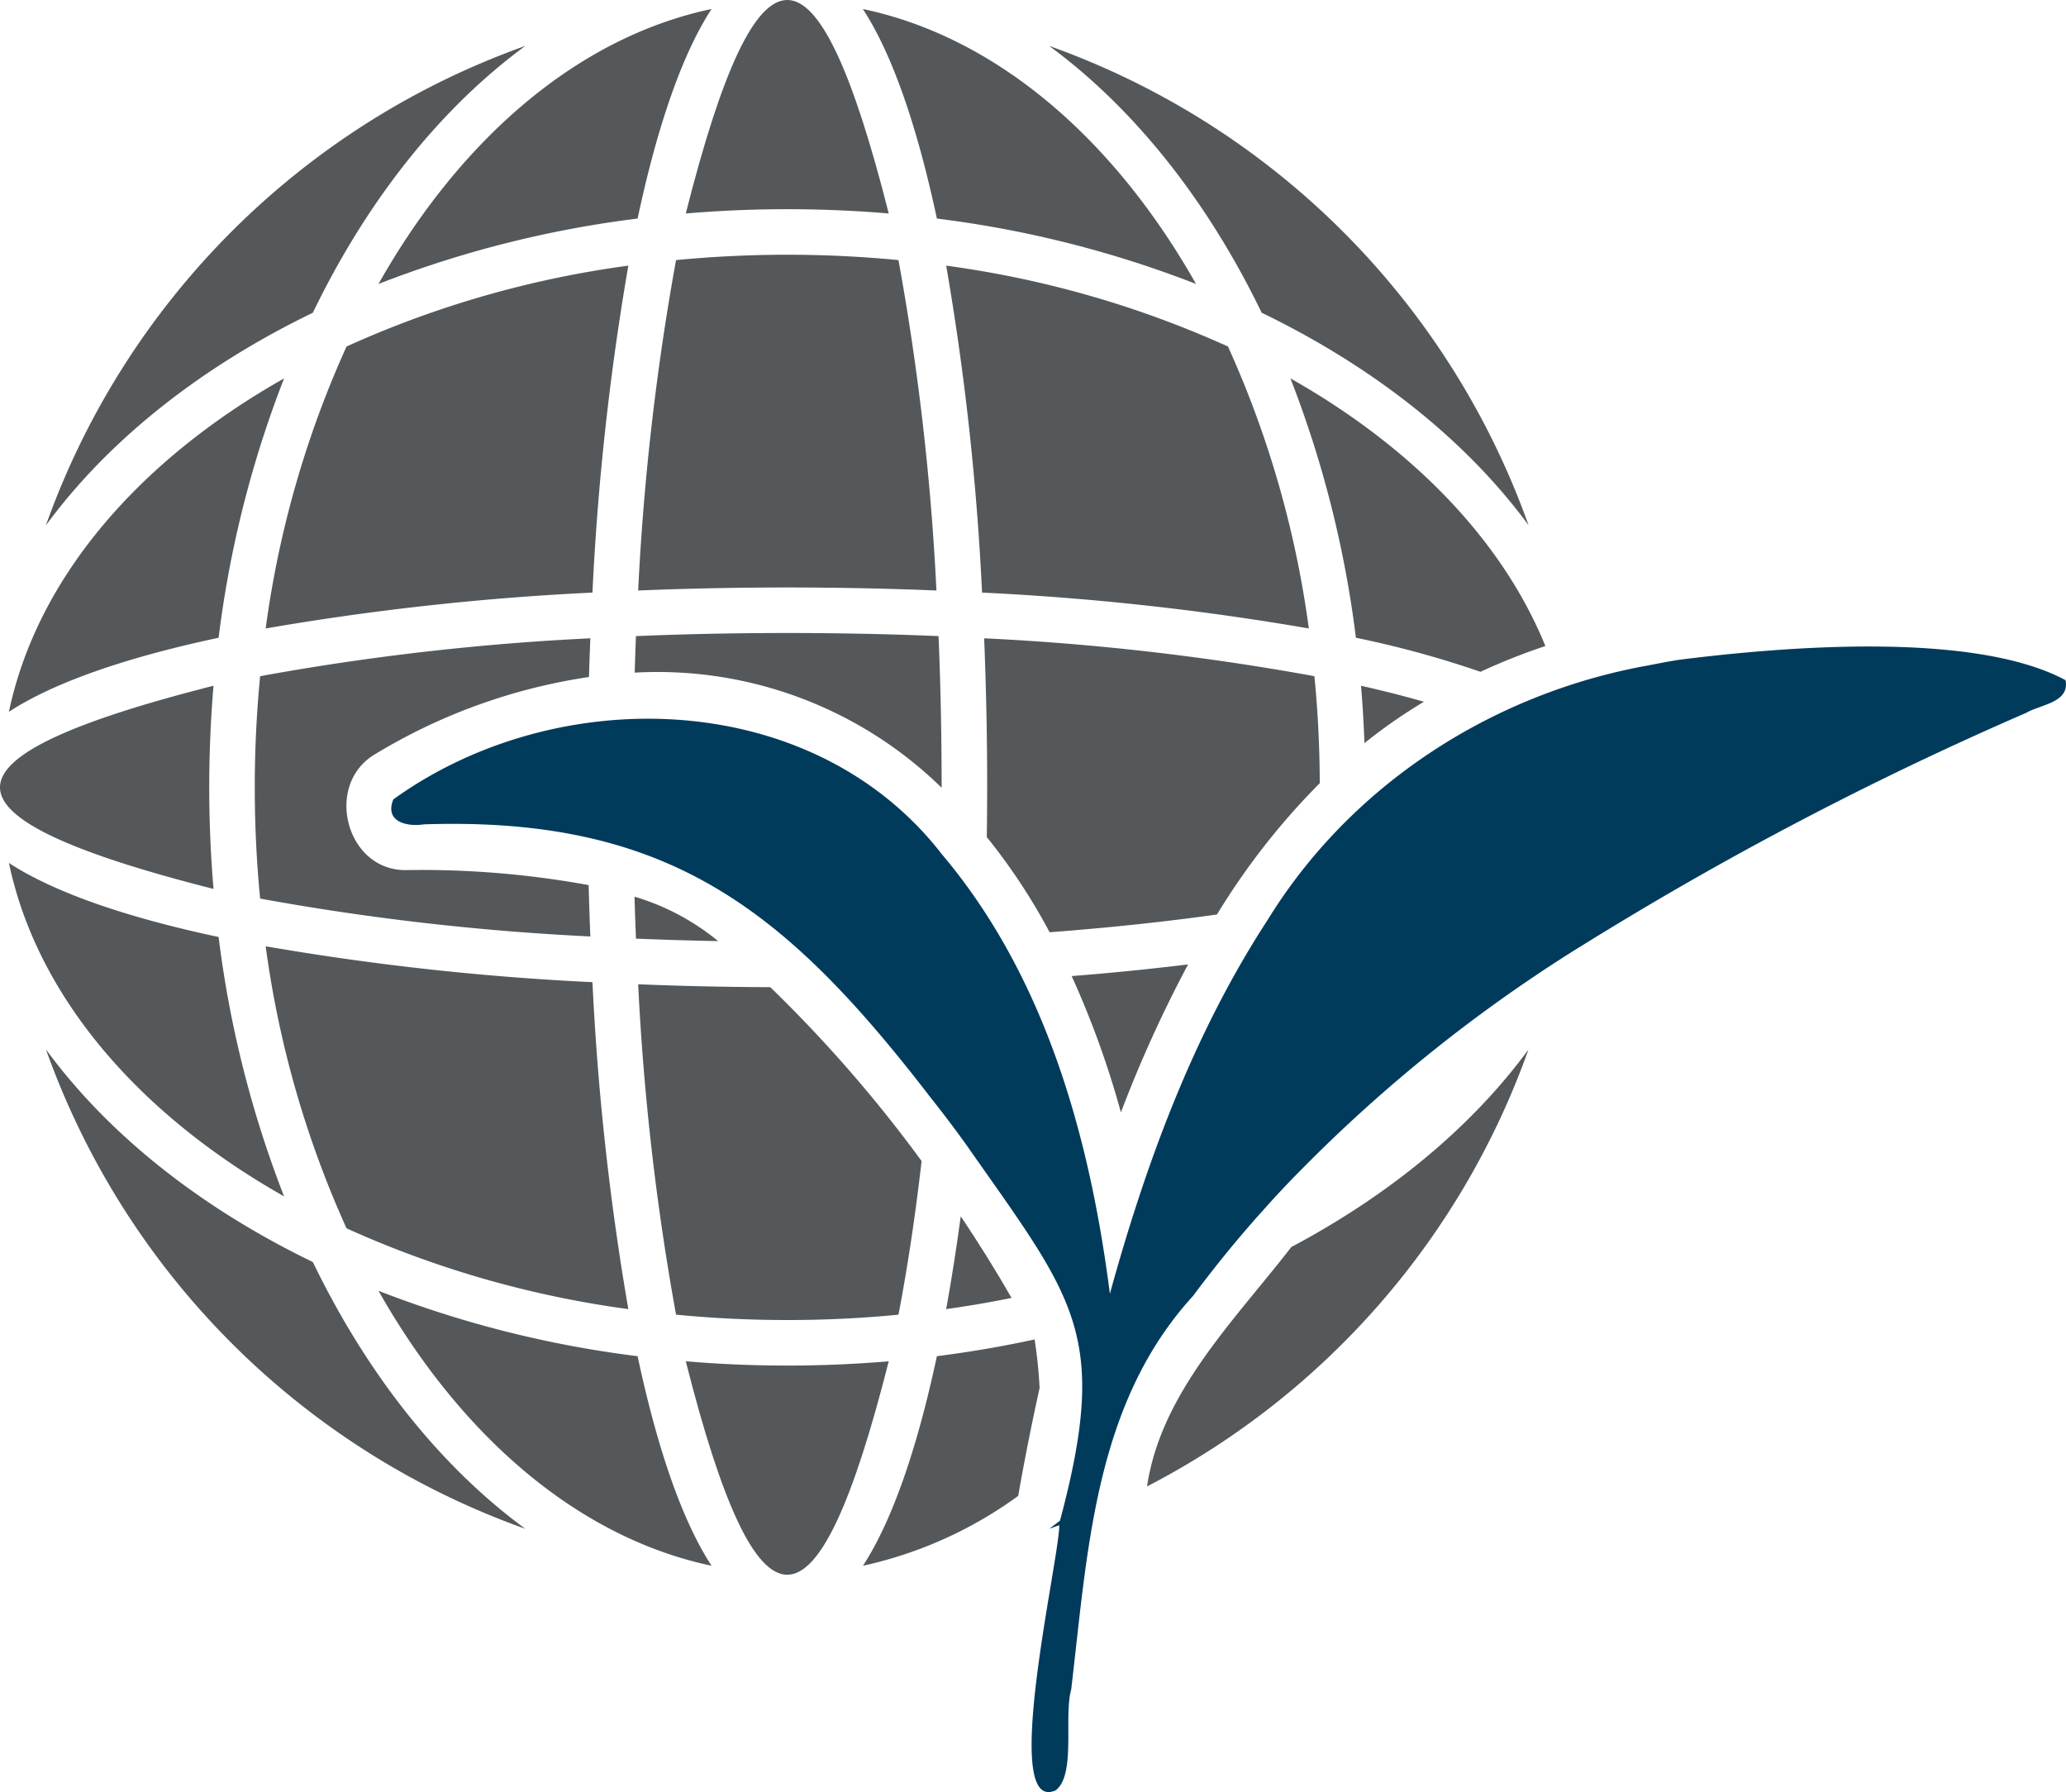
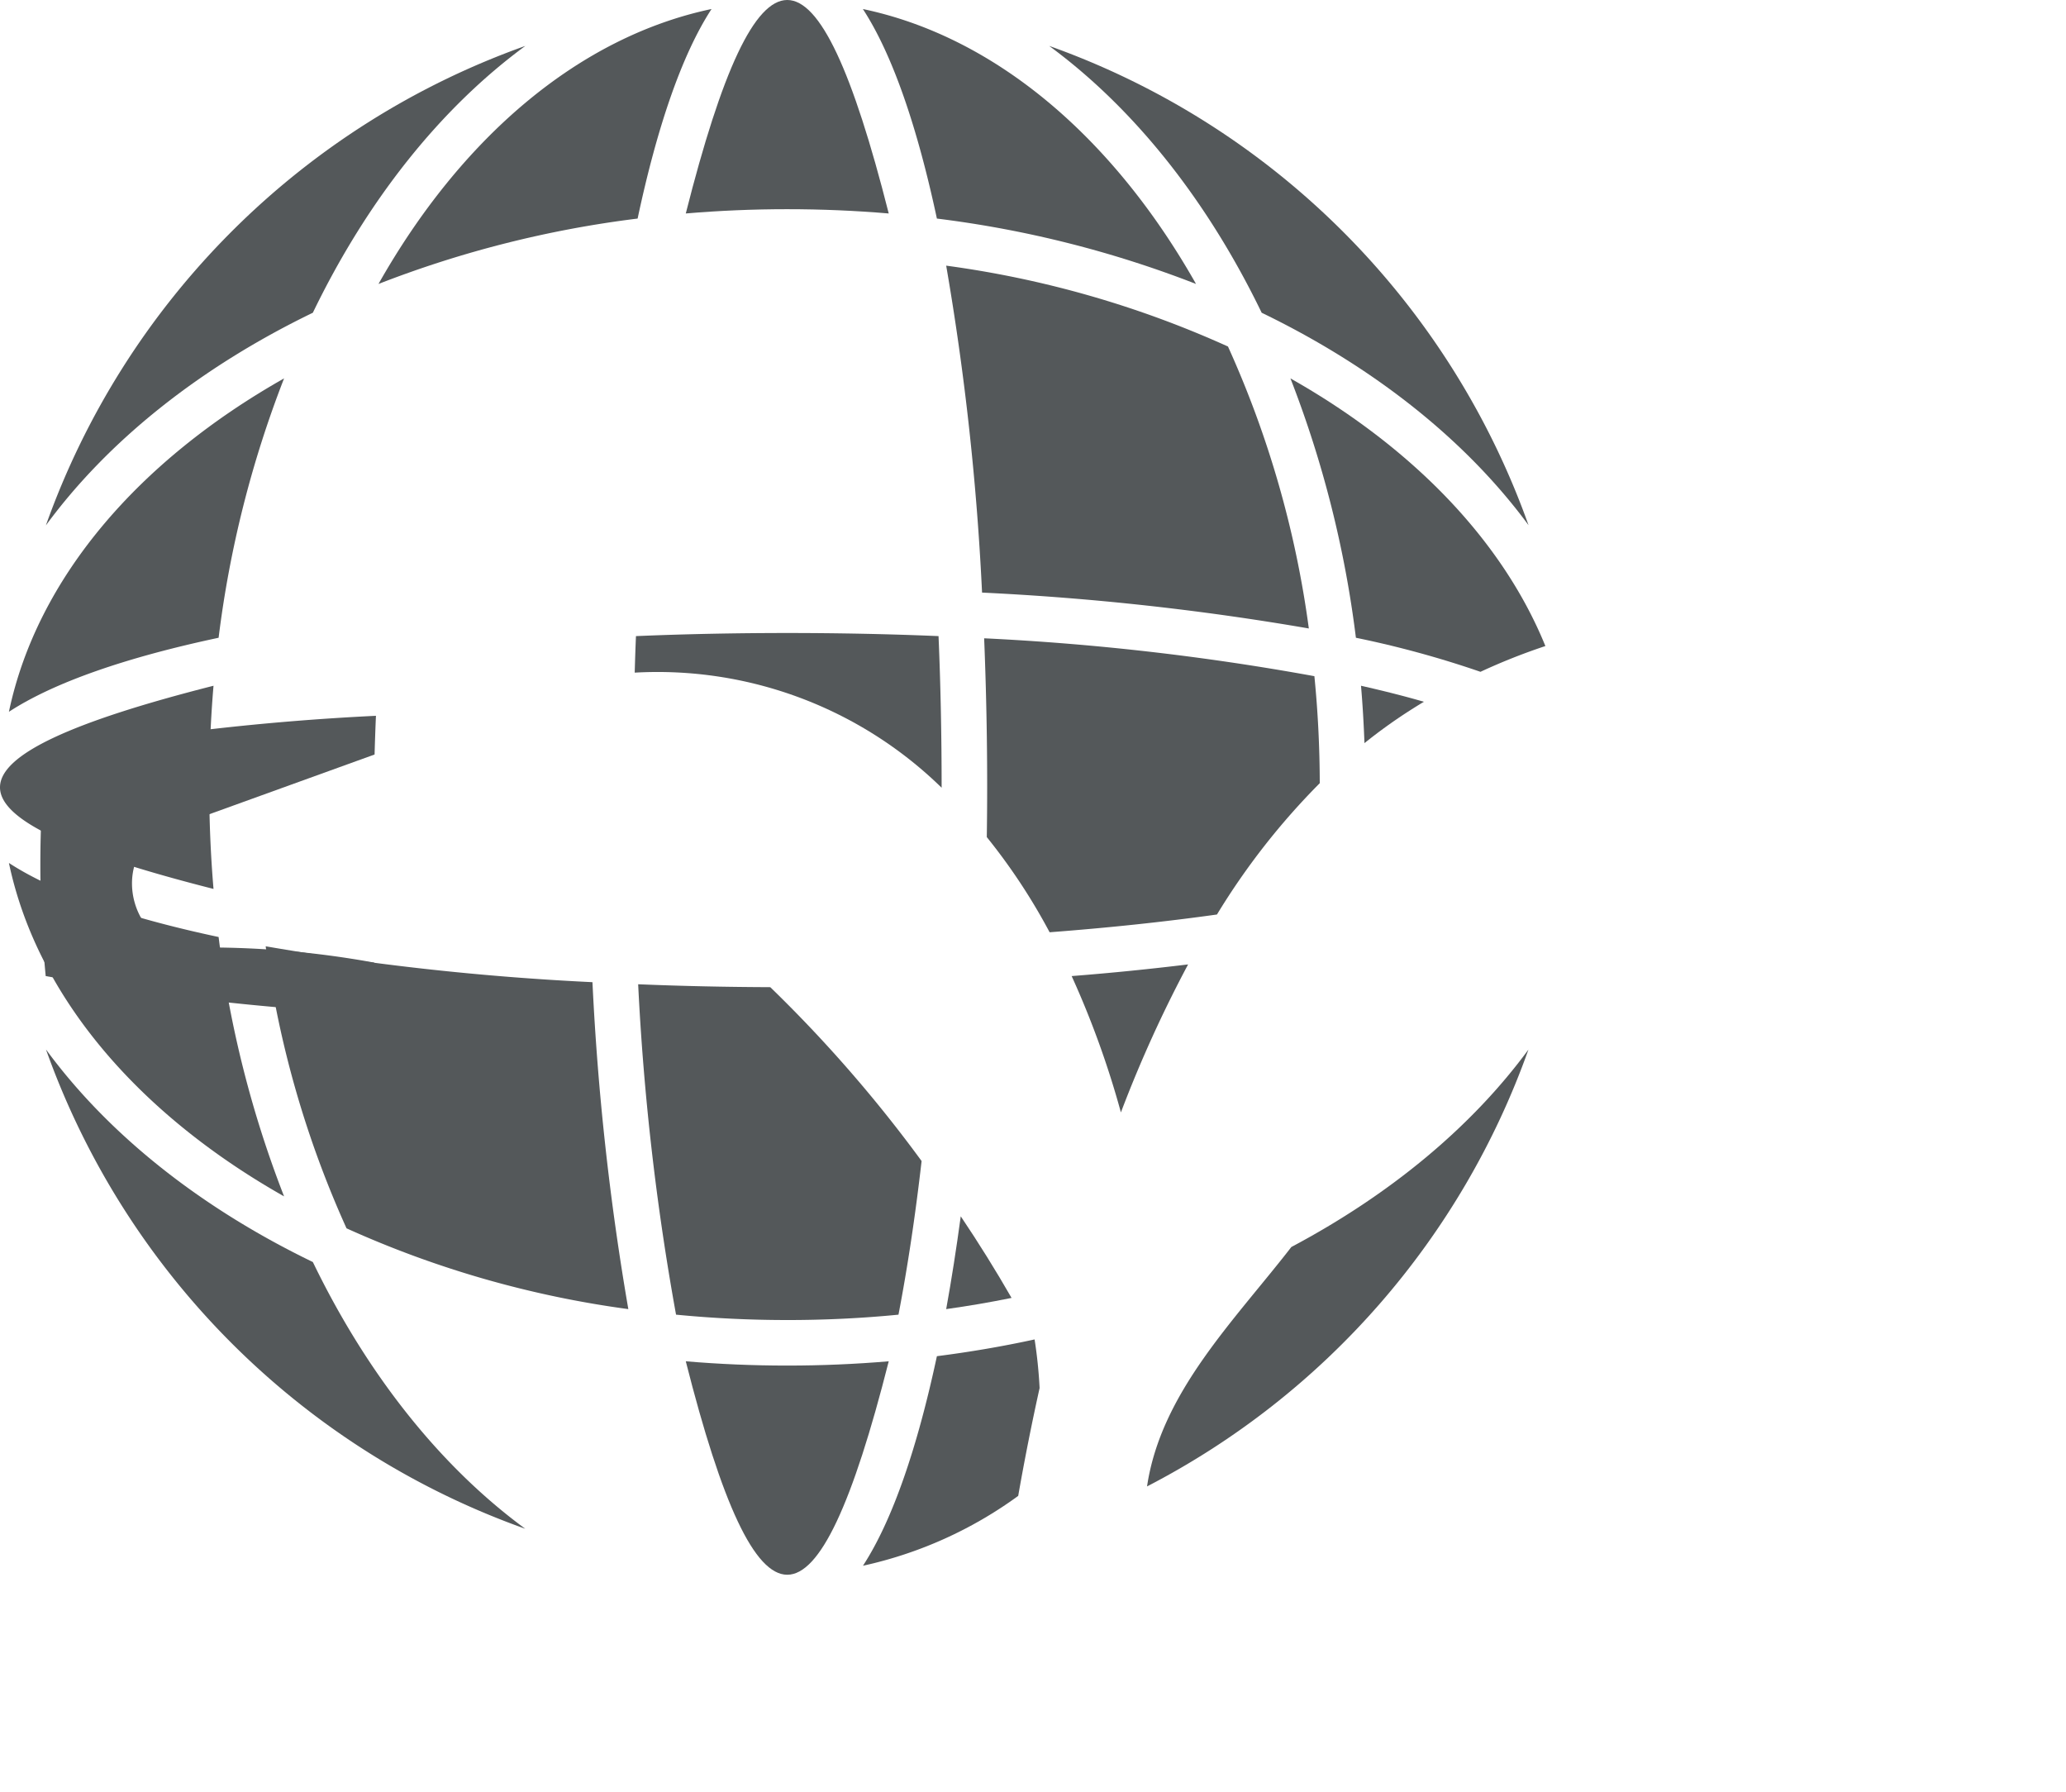
<svg xmlns="http://www.w3.org/2000/svg" width="226.91" height="196.784" viewBox="0 0 226.91 196.784">
  <path id="Pfad_122" data-name="Pfad 122" d="M141.83,136.931c-6.283,8.11-14.316,15.988-15.85,26.29a86.693,86.693,0,0,0,41.89-47.97c-6.25,8.51-15.19,15.92-26.04,21.68" fill="#54585a" />
  <path id="Pfad_123" data-name="Pfad 123" d="M123.11,122.151a139.3,139.3,0,0,1,7.38-16.25c-4.12.5-8.41.94-12.79,1.28a99.878,99.878,0,0,1,5.41,14.97" fill="#54585a" />
  <path id="Pfad_124" data-name="Pfad 124" d="M86.46,149.951c-3.77,0-7.49-.16-11.14-.47,7.915,31.244,14.368,31.261,22.29,0-3.65.31-7.38.47-11.15.47" fill="#54585a" />
-   <path id="Pfad_125" data-name="Pfad 125" d="M69.69,98.461c.04,1.55.1,3.09.16,4.61q4.455.18,9.02.27a26.154,26.154,0,0,0-9.18-4.88" fill="#54585a" />
  <path id="Pfad_126" data-name="Pfad 126" d="M86.46,144.951q6.225,0,12.22-.59c1-5.2,1.85-10.86,2.54-16.87A149.5,149.5,0,0,0,84.6,108.4c-4.86-.02-9.71-.12-14.51-.32a279.65,279.65,0,0,0,4.16,36.28c3.99.39,8.07.59,12.21.59" fill="#54585a" />
  <path id="Pfad_127" data-name="Pfad 127" d="M103.92,143.751c2.43-.34,4.83-.75,7.18-1.23q-2.61-4.545-5.58-8.96c-.48,3.53-1.01,6.94-1.6,10.19" fill="#54585a" />
  <path id="Pfad_128" data-name="Pfad 128" d="M114.18,152.421a51.031,51.031,0,0,0-.55-5.34q-5.235,1.14-10.73,1.84c-2.12,9.91-4.83,17.95-8.12,23.01a45.416,45.416,0,0,0,17.05-7.67c.686-3.912,1.472-7.89,2.35-11.84" fill="#54585a" />
  <path id="Pfad_129" data-name="Pfad 129" d="M34.36,138.581c-12.33-5.96-22.44-13.98-29.31-23.34a86.724,86.724,0,0,0,52.64,52.63c-9.35-6.86-17.37-16.97-23.33-29.29" fill="#54585a" />
-   <path id="Pfad_130" data-name="Pfad 130" d="M41.57,141.741c9.06,16.01,21.96,27.11,36.58,30.19-3.3-5.06-6.01-13.1-8.12-23.01a118.351,118.351,0,0,1-28.46-7.18" fill="#54585a" />
  <path id="Pfad_131" data-name="Pfad 131" d="M31.2,131.371a118.52,118.52,0,0,1-7.19-28.48c-9.92-2.11-17.97-4.83-23.03-8.13,3.08,14.64,14.2,27.55,30.22,36.61" fill="#54585a" />
  <path id="Pfad_132" data-name="Pfad 132" d="M69.01,143.751a292.768,292.768,0,0,1-3.94-35.9,292.812,292.812,0,0,1-35.89-3.94,110.787,110.787,0,0,0,8.88,30.97,111.077,111.077,0,0,0,30.95,8.87" fill="#54585a" />
  <path id="Pfad_133" data-name="Pfad 133" d="M34.36,34.341c5.96-12.32,13.98-22.43,23.34-29.3A86.762,86.762,0,0,0,5.04,57.691c6.87-9.36,16.99-17.38,29.32-23.35" fill="#54585a" />
  <path id="Pfad_134" data-name="Pfad 134" d="M31.2,41.551C15.18,50.611,4.06,63.521.98,78.161c5.06-3.3,13.11-6.02,23.03-8.13a118.52,118.52,0,0,1,7.19-28.48" fill="#54585a" />
-   <path id="Pfad_135" data-name="Pfad 135" d="M69.01,29.171a110.746,110.746,0,0,0-30.95,8.88,110.717,110.717,0,0,0-8.88,30.96,292.814,292.814,0,0,1,35.89-3.94,292.547,292.547,0,0,1,3.94-35.9" fill="#54585a" />
  <path id="Pfad_136" data-name="Pfad 136" d="M41.57,31.181A118.351,118.351,0,0,1,70.03,24c2.11-9.91,4.82-17.95,8.12-23.01-14.63,3.08-27.53,14.18-36.58,30.19" fill="#54585a" />
  <path id="Pfad_137" data-name="Pfad 137" d="M86.46,22.971c3.77,0,7.5.16,11.15.47C89.7-7.8,83.236-7.829,75.32,23.441c3.65-.31,7.37-.47,11.14-.47" fill="#54585a" />
-   <path id="Pfad_138" data-name="Pfad 138" d="M102.85,64.841a277.805,277.805,0,0,0-4.17-36.28,127.009,127.009,0,0,0-24.43,0,279.651,279.651,0,0,0-4.16,36.28c10.83-.44,21.925-.44,32.76,0" fill="#54585a" />
  <path id="Pfad_139" data-name="Pfad 139" d="M131.36,31.181C122.3,15.171,109.4,4.061,94.77.991c3.3,5.06,6.01,13.1,8.13,23.01a118.351,118.351,0,0,1,28.46,7.18" fill="#54585a" />
  <path id="Pfad_140" data-name="Pfad 140" d="M138.57,34.341c12.32,5.96,22.43,13.98,29.31,23.33a86.764,86.764,0,0,0-52.65-52.63c9.35,6.87,17.38,16.98,23.34,29.3" fill="#54585a" />
  <path id="Pfad_141" data-name="Pfad 141" d="M103.92,29.171a292.547,292.547,0,0,1,3.94,35.9,292.814,292.814,0,0,1,35.89,3.94,110.718,110.718,0,0,0-8.88-30.96,110.984,110.984,0,0,0-30.95-8.88" fill="#54585a" />
  <path id="Pfad_142" data-name="Pfad 142" d="M144.95,86q-.015-5.985-.59-11.75a276.035,276.035,0,0,0-36.27-4.16c.291,7.211.4,14.565.29,21.83a66.14,66.14,0,0,1,6.9,10.45c6.44-.49,12.61-1.14,18.38-1.95A77.62,77.62,0,0,1,144.95,86" fill="#54585a" />
  <path id="Pfad_143" data-name="Pfad 143" d="M154.59,78.181c.59-.38,1.19-.76,1.8-1.12-2.06-.6-4.35-1.18-6.91-1.76.18,2.08.3,4.18.38,6.3a57.221,57.221,0,0,1,4.73-3.42" fill="#54585a" />
  <path id="Pfad_144" data-name="Pfad 144" d="M169.73,70.941c-4.74-11.65-14.67-21.85-28-29.39a118.519,118.519,0,0,1,7.19,28.48,109.352,109.352,0,0,1,13.68,3.74,67.394,67.394,0,0,1,7.13-2.83" fill="#54585a" />
  <path id="Pfad_145" data-name="Pfad 145" d="M23.45,97.611a132.964,132.964,0,0,1,0-22.31c-31.251,7.934-31.282,14.372,0,22.31" fill="#54585a" />
-   <path id="Pfad_146" data-name="Pfad 146" d="M41.14,82.851a63.08,63.08,0,0,1,23.55-8.51c.04-1.42.09-2.84.15-4.25a276.035,276.035,0,0,0-36.27,4.16,126.905,126.905,0,0,0,0,24.42,276.035,276.035,0,0,0,36.27,4.16c-.08-1.87-.14-3.75-.19-5.64a102.055,102.055,0,0,0-19.9-1.65c-6.7.225-9.225-9.31-3.61-12.69" fill="#54585a" />
+   <path id="Pfad_146" data-name="Pfad 146" d="M41.14,82.851c.04-1.42.09-2.84.15-4.25a276.035,276.035,0,0,0-36.27,4.16,126.905,126.905,0,0,0,0,24.42,276.035,276.035,0,0,0,36.27,4.16c-.08-1.87-.14-3.75-.19-5.64a102.055,102.055,0,0,0-19.9-1.65c-6.7.225-9.225-9.31-3.61-12.69" fill="#54585a" />
  <path id="Pfad_147" data-name="Pfad 147" d="M69.71,73.861A44.644,44.644,0,0,1,103.42,86.5c0-5.652-.109-11.218-.34-16.65-10.8-.455-22.433-.455-33.23,0-.06,1.33-.1,2.66-.14,4.01" fill="#54585a" />
-   <path id="Pfad_148" data-name="Pfad 148" d="M226.86,74.691l-.01-.01c-10.038-5.369-30.721-3.712-42.43-2.23-1.168.177-2.318.414-3.47.63-17.13,3.093-32.651,13.13-41.79,28.04a.01.01,0,0,1-.01.01c-8.108,12.479-13.311,26.635-17.25,40.93-2.205-17.212-7.107-34.9-18.54-48.36v-.01C89.1,75.445,61.106,74.864,43.2,87.781c-.986,2.44,1.447,3.032,3.36,2.74,26.8-.89,39.663,9.308,55.41,29.69v.01q2.3,2.88,4.44,5.88v.01c11.621,16.578,15.464,20.455,10.01,40.87-.39.3-.78.6-1.17.89.37-.13.73-.26,1.09-.39.041,3.613-6.586,31.9-.391,29.11,2.253-1.721.861-8.141,1.7-11.06,1.815-15.208,2.538-31.36,13.379-43.22,0-.01.01-.01.01-.02a.01.01,0,0,0,.01-.01q3.547-4.766,7.51-9.2h.01q2.026-2.3,4.19-4.48a166.278,166.278,0,0,1,30.83-24.67h.01a374.148,374.148,0,0,1,48.93-25.65c1.566-.92,4.822-1.129,4.33-3.59" fill="#003b5c" />
</svg>